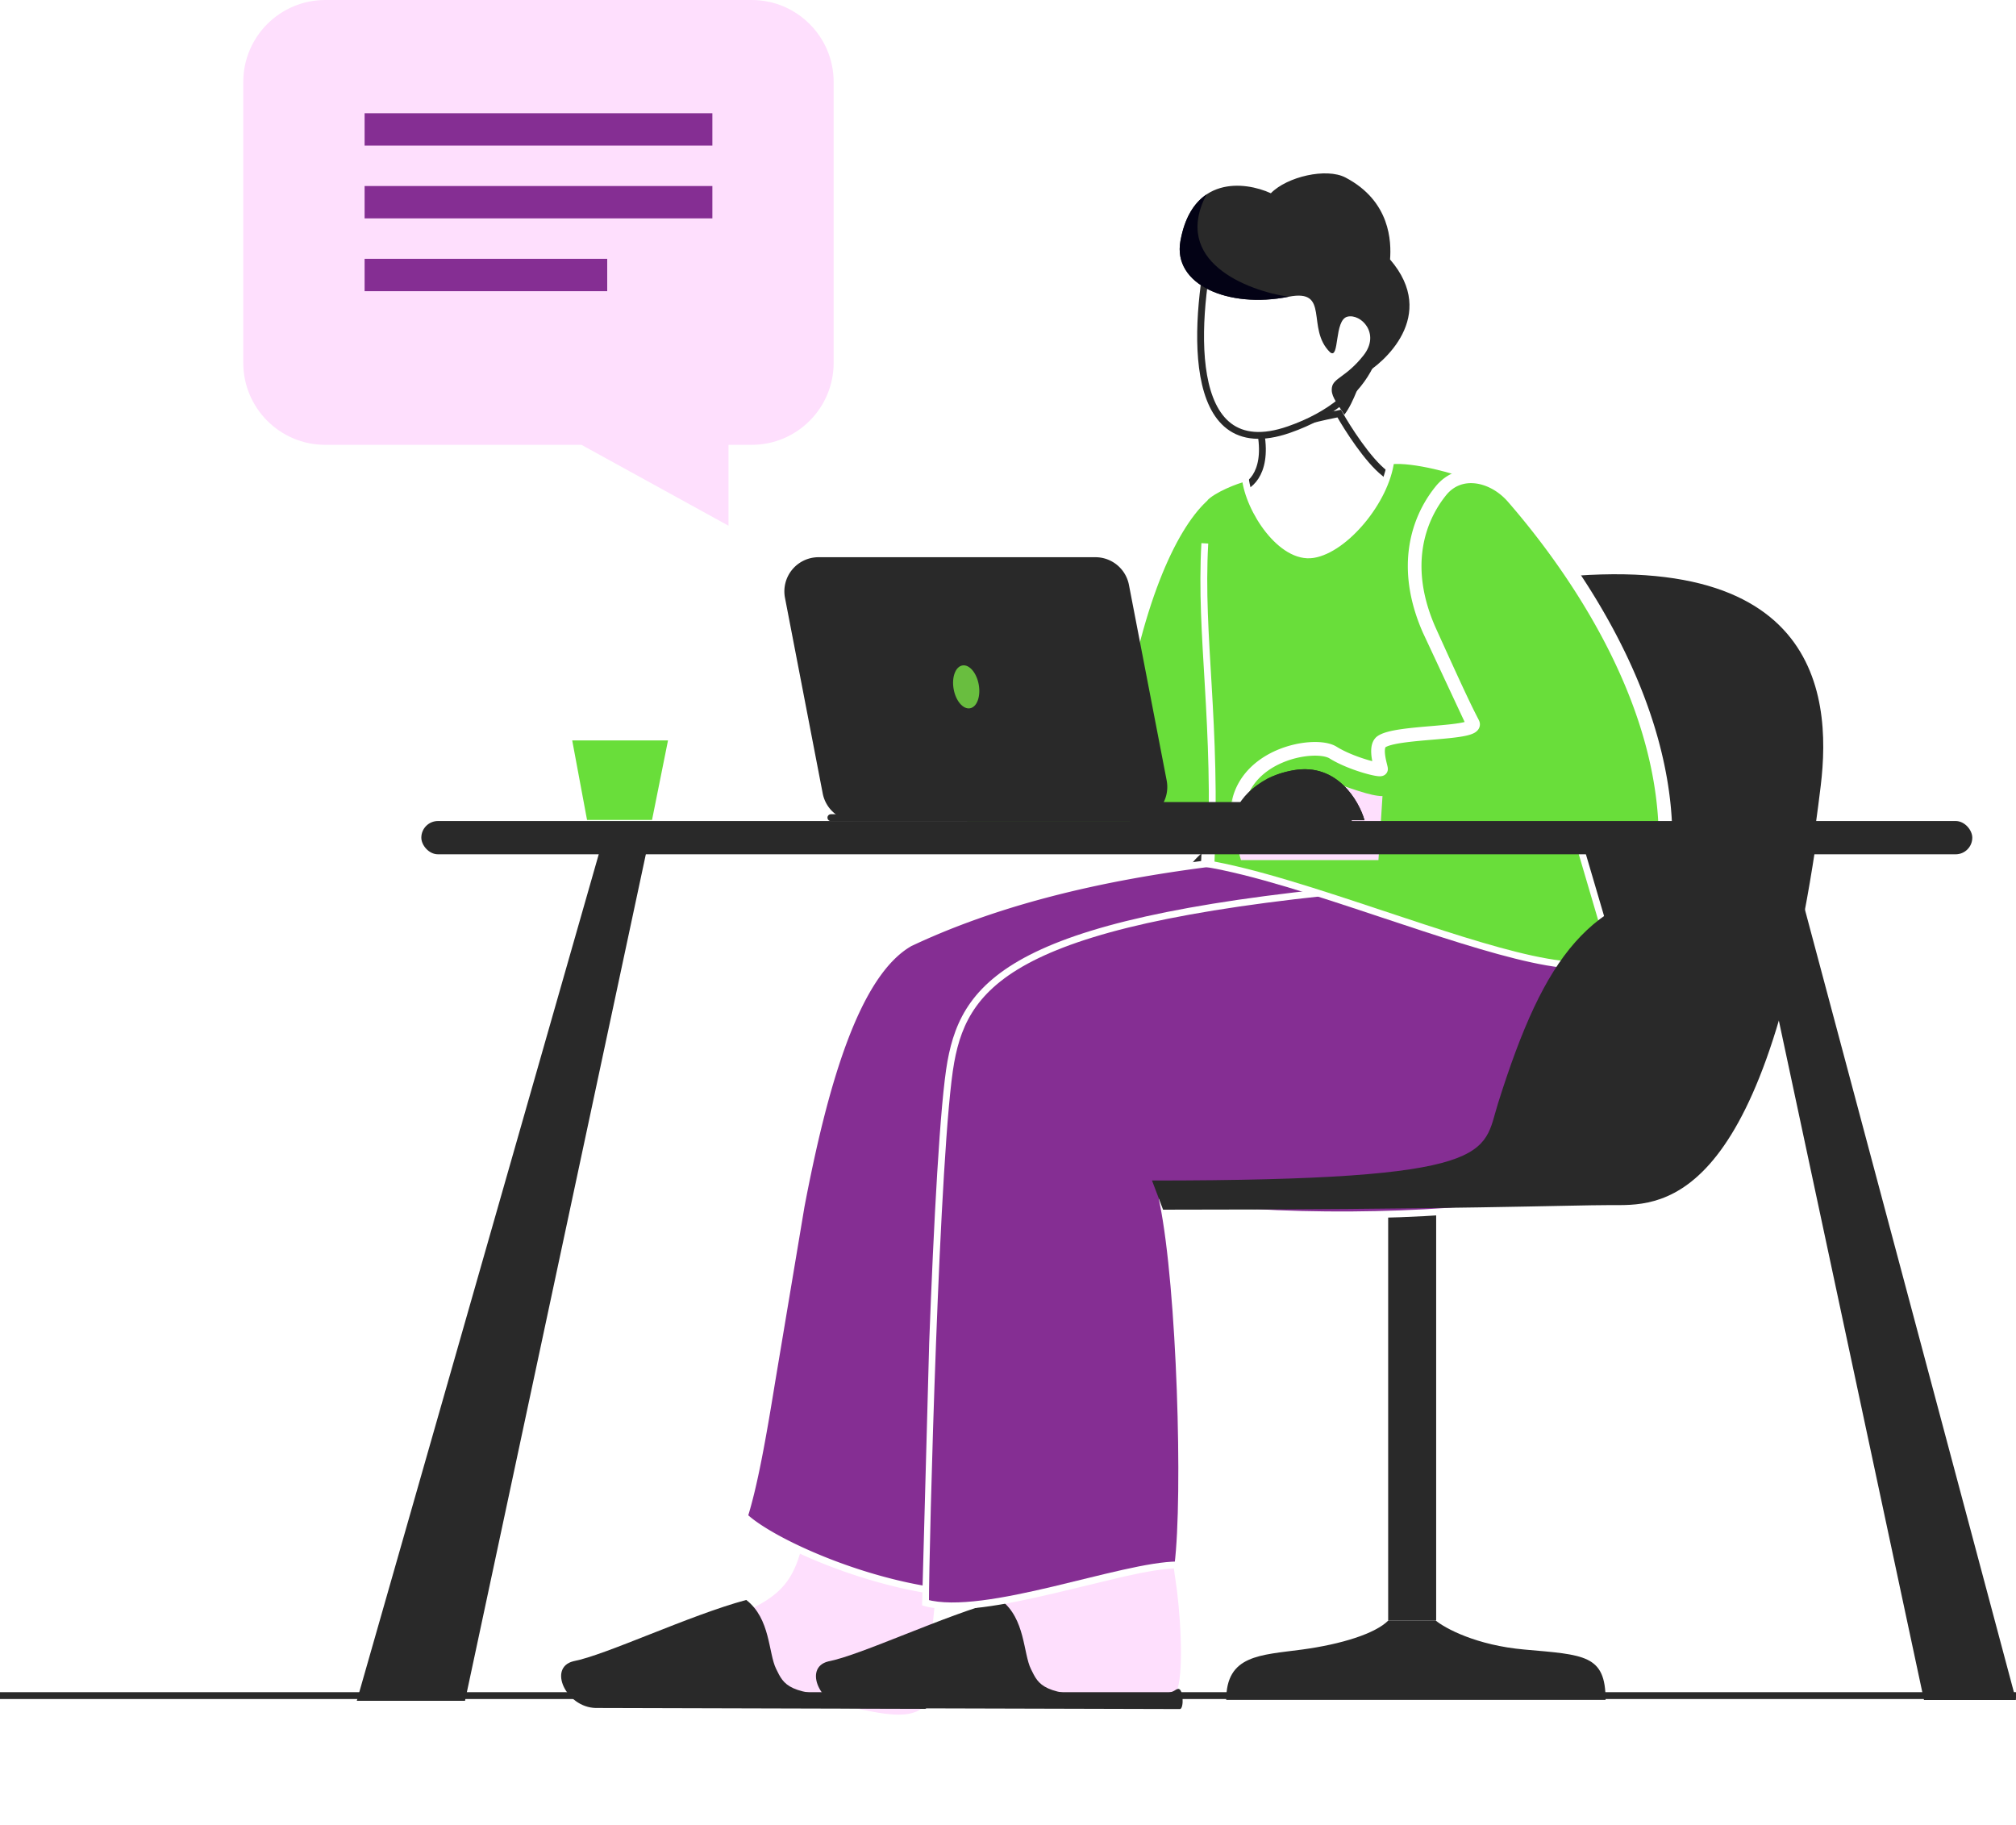
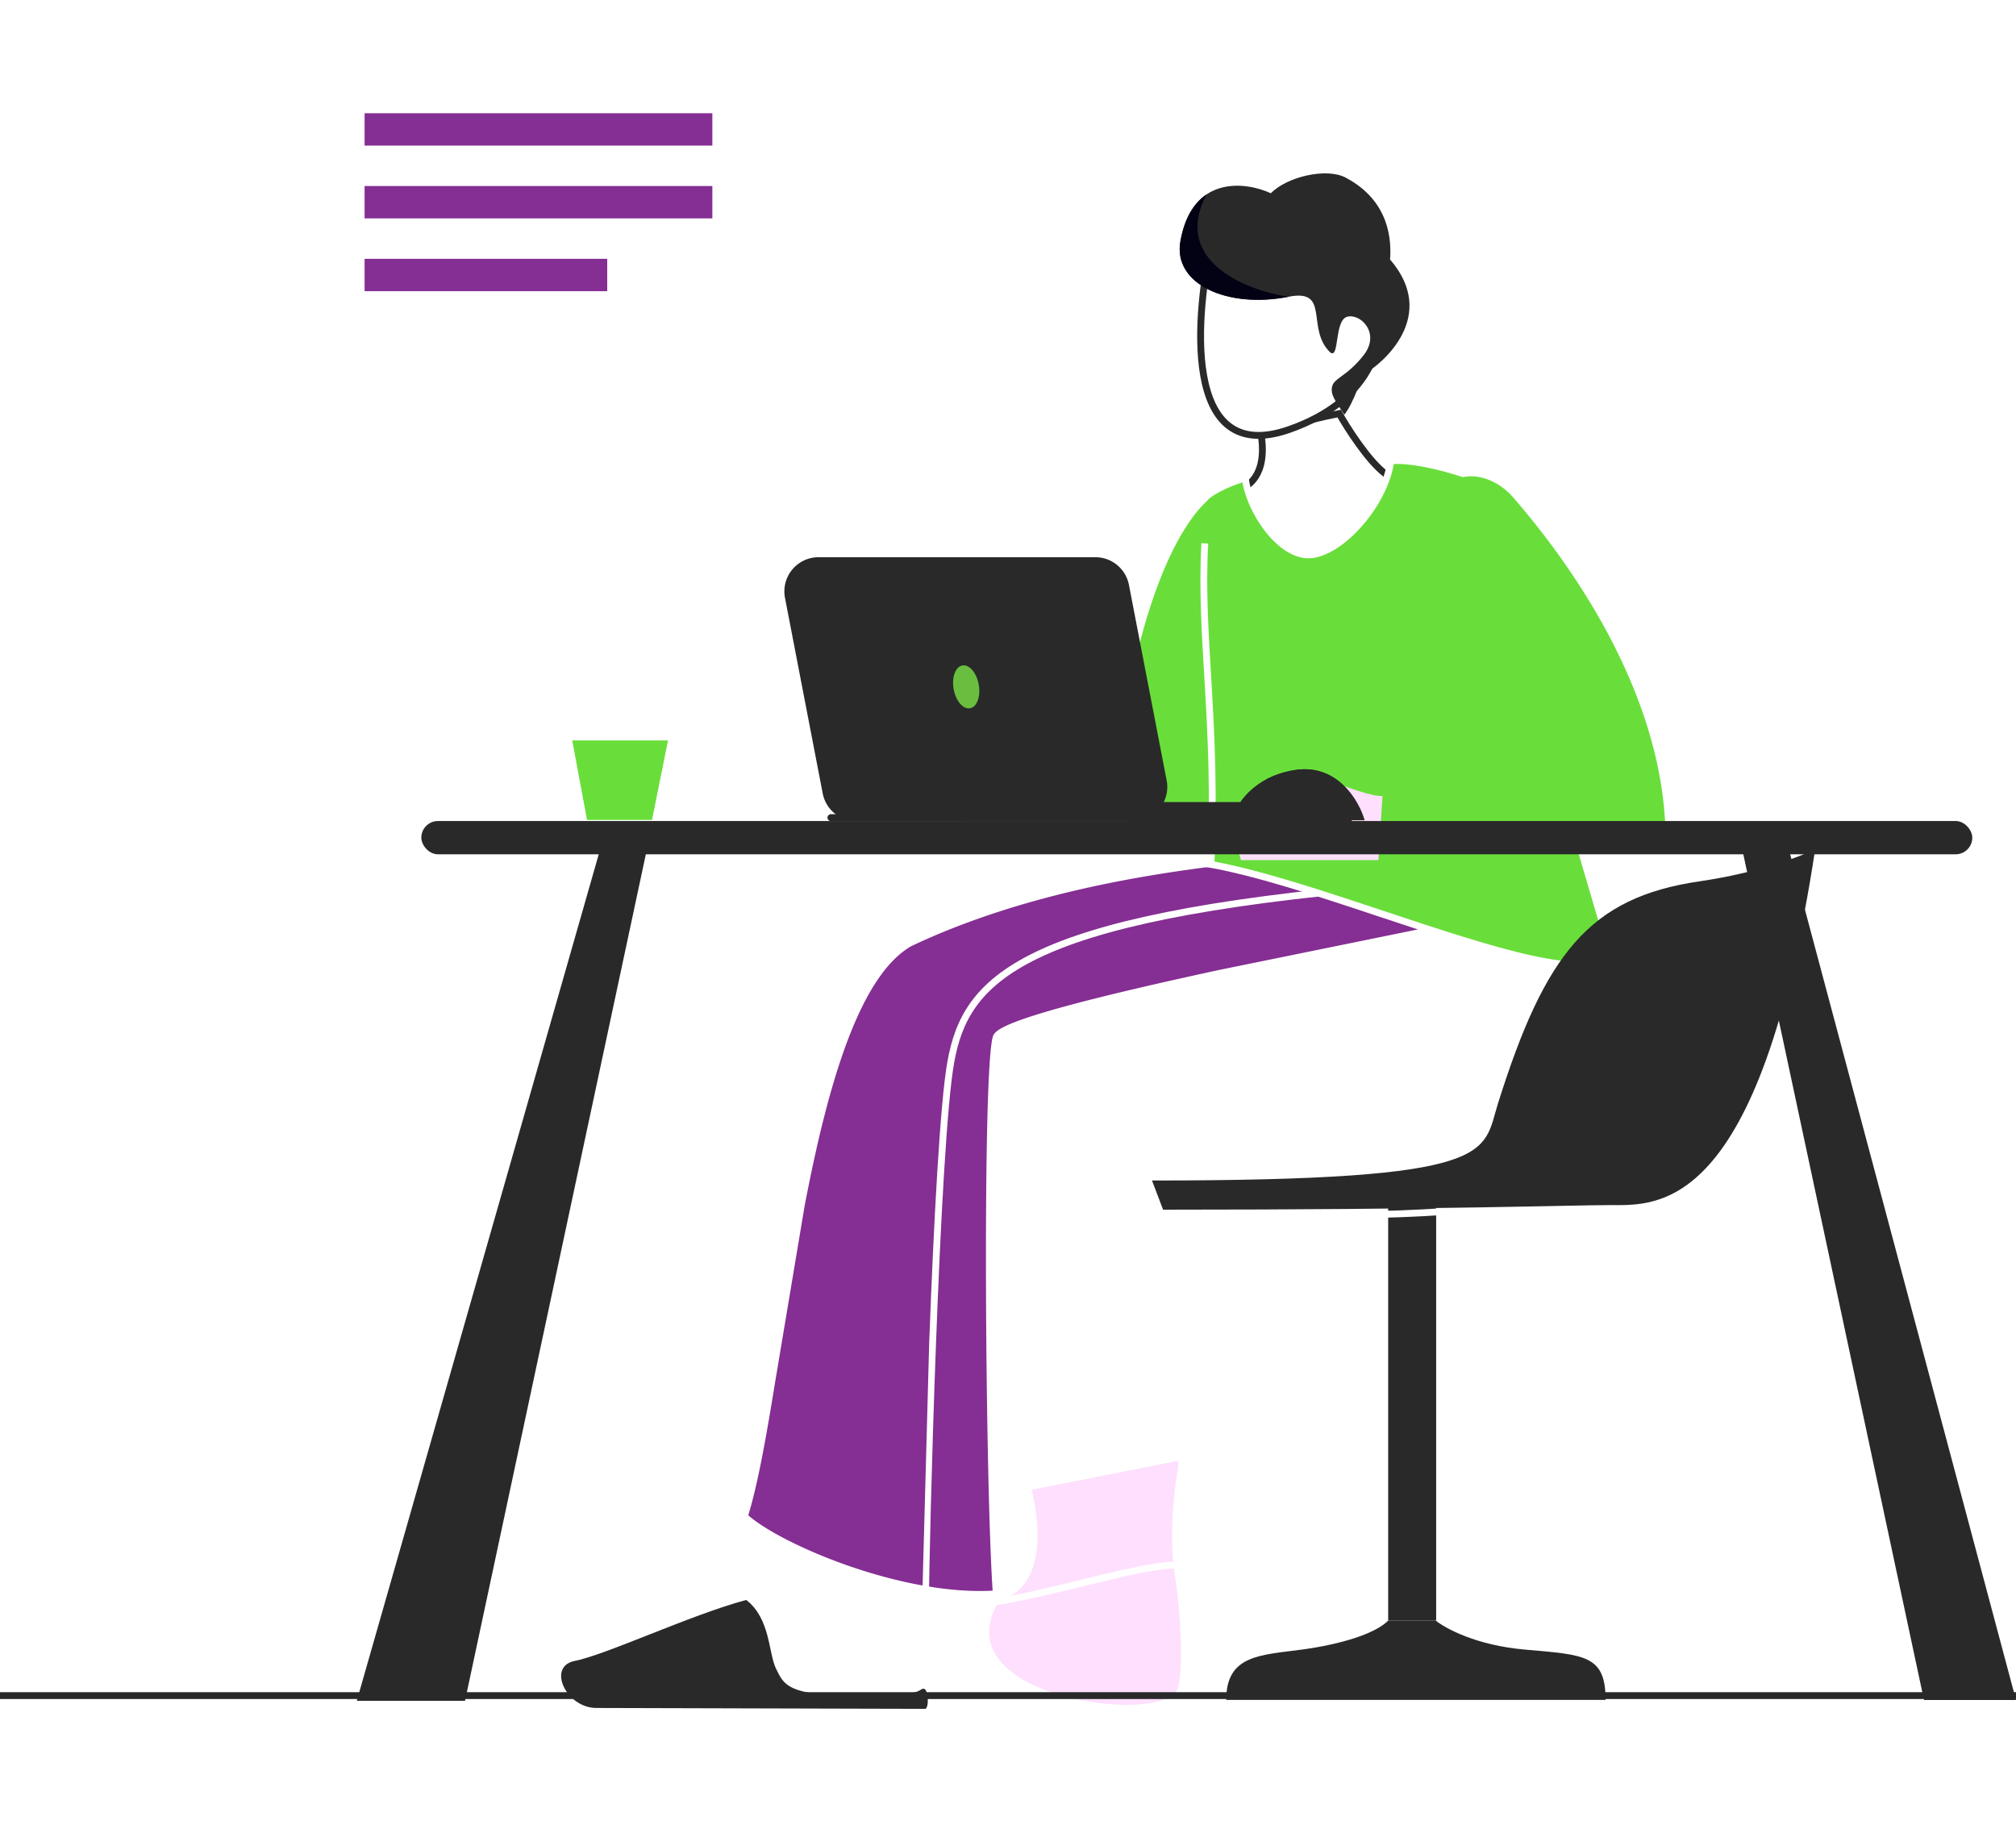
<svg xmlns="http://www.w3.org/2000/svg" width="295" height="267" fill="none">
-   <path d="M136.049 245.971c-.406-4.597 1.827-16.84 1.27-22.363-2.272-1.04-14.696-.944-18.891-2.863-2.091 12.539-3.119 13.492-21.554 19.391-25.295 8.094-5.325 8.241 0 8.774 8.014.803 5.593-.299 19.672-.384 7.323-.044 20.326 6.763 19.503-2.555z" fill="#fedffd" />
  <path d="M83.904 243.073c4.783-.912 16.937-6.719 25.293-8.969 3.557 2.74 3.229 7.782 4.376 10.096s1.667 3.895 11.625 3.922 9.017-.816 9.857-1.024.935 2.944.306 2.942l-48.226-.131c-4.297-.116-7.007-5.901-3.231-6.836z" fill="#292929" />
  <path d="M146.188 234.236c8.637-2.404 4.765-16.247 4.765-16.247l21.629-4.284s-1.92 9.058-.616 17.181c.728 4.529 1.292 13.221.336 16.24-2.296 5.514-34.737 1.213-26.114-12.89z" fill="#fedffd" />
  <g fill="#292929">
-     <path d="M121.193 243.1c4.783-.911 16.937-6.718 25.293-8.969 3.557 2.741 3.229 7.783 4.376 10.097s1.667 3.894 11.625 3.921 9.017-.816 9.857-1.023.935 2.943.306 2.942l-48.226-.131c-4.297-.116-7.007-5.901-3.231-6.837zm50.928-69.138v-5.164-35.782c0-14.756 25.1-14.756 37.65-12.911 1.219-10.944 4.679-33.127 8.773-34.307 47.521-8.484 49.536 15.493 47.886 29.142-7.311 60.498-23.029 59.022-29.974 59.022h-64.335z" />
    <path fill-rule="evenodd" d="M203.131 173.965h7.021v63.133h-7.021v-63.133z" />
    <path d="M210.059 237.098h-6.891c-1.914 1.938-6.891 3.489-12.634 4.264-6.125.827-11.102.775-11.102 7.365h55.512c0-6.59-3.062-6.59-11.868-7.365-7.044-.62-11.613-3.101-13.017-4.264z" />
  </g>
  <path d="M133.127 137.987c17.397-8.229 36.754-10.828 47.499-12.103l50.834 5.73c-28.095 5.737-84.418 16.313-85.676 20.138-1.572 4.781-1.1 66.163 0 81.463-13.995.957-32.302-7.039-36.862-11.342 5.752-18.232 8.32-74.809 24.205-83.886z" fill="#852e93" />
  <g fill="#fff">
    <path d="M180.626 125.884l.056-.497-.057-.006-.057.007.058.496zm-47.499 12.103l-.214-.452-.017.008-.017.01.248.434zm-24.205 83.886l-.477-.15-.094.299.228.215.343-.364zm36.862 11.342l.034.499.501-.034-.036-.5-.499.035zm0-81.463l.475.156-.475-.156zm85.676-20.138l.1.489-.044-.986-.056.497zm-50.892-6.226c-10.748 1.275-30.177 3.88-47.655 12.147l.428.904c17.317-8.191 36.602-10.784 47.344-12.058l-.117-.993zm-47.689 12.165c-4.137 2.363-7.326 7.754-9.895 14.632-2.579 6.905-4.576 15.431-6.25 24.218s-3.034 17.866-4.331 25.868c-1.299 8.018-2.533 14.935-3.958 19.452l.954.301c1.451-4.599 2.695-11.592 3.992-19.593l4.325-25.841c1.672-8.771 3.656-17.23 6.205-24.056 2.56-6.853 5.648-11.938 9.454-14.113l-.496-.868zm-24.3 84.684c1.19 1.123 3.238 2.455 5.828 3.802 2.599 1.352 5.774 2.734 9.243 3.949 6.928 2.429 15.076 4.211 22.168 3.726l-.068-.997c-6.902.471-14.905-1.266-21.77-3.672-3.427-1.202-6.558-2.565-9.112-3.893-2.563-1.333-4.513-2.614-5.603-3.642l-.686.727zm37.704 10.943c-.549-7.631-.942-26.785-1.001-44.643l.184-24.179.321-8.329a52.06 52.06 0 0 1 .223-2.685c.082-.716.169-1.19.249-1.436l-.95-.312c-.116.352-.21.918-.293 1.633-.084.728-.159 1.65-.227 2.737-.136 2.175-.243 5.032-.323 8.368-.16 6.672-.214 15.277-.184 24.207.059 17.854.452 37.041 1.004 44.71l.997-.071zm-.024-81.272c0 .001.005-.014.027-.045a.99.99 0 0 1 .113-.121c.11-.1.273-.219.501-.353.454-.269 1.108-.57 1.956-.899 1.691-.657 4.084-1.401 7.027-2.209 5.883-1.616 13.908-3.473 22.781-5.392l52.896-10.786-.2-.979-52.907 10.787c-8.877 1.92-16.924 3.782-22.834 5.405-2.953.811-5.386 1.566-7.126 2.242-.868.337-1.58.661-2.103.97-.261.155-.488.313-.667.477s-.336.355-.414.591l.95.312zm85.257-20.791l-50.834-5.73-.112.994 50.834 5.729.112-.993z" />
    <g stroke="#292929">
      <path d="M184.528 63.52c.989 6.015-1.957 7.92-3.554 8.121-1.977 14.076 11.64 15.39 18.696 14.287 2.009-4.762 5.408-14.768 2.936-16.693s-5.46-6.617-6.644-8.723c-1.854.351-6.737 1.444-11.434 3.008z" />
      <path d="M177.547 34.292c-2.722 11.585-4.733 34.082 11.088 28.557 24.747-8.643 11.236-37.538-11.088-28.556z" />
    </g>
  </g>
-   <path d="M223.303 175.99c23.29-6.896 16.54-29.76 10.365-40.33-3.01-.821-12.882-5.993-30.194-5.993-54.332 4.619-62.157 13.689-64.337 25.696s-3.702 71.309-3.702 79.16c8.706 2.392 28.813-5.542 36.93-5.542 1.245-10.098.37-40.471-2.173-52.991 15.932 2.617 39.923 2.102 53.111 0z" fill="#852e93" />
  <path d="M233.668 135.66l.431-.253-.103-.176-.197-.054-.131.483zm-10.365 40.33l.079.494.032-.005.031-.009-.142-.48zm-53.111 0l.081-.493-.715-.117.144.71.49-.1zm2.173 52.991v.5h.442l.054-.439-.496-.061zm-36.93 5.542h-.5v.381l.367.101.133-.482zm3.702-79.16l.492.089-.492-.089zm64.337-25.696v-.5h-.021l-.021.002.042.498zm29.762 6.245c3.061 5.239 6.244 13.498 5.8 21.262-.222 3.871-1.343 7.603-3.814 10.785s-6.319 5.852-12.061 7.552l.284.959c5.903-1.748 9.945-4.522 12.566-7.898s3.793-7.313 4.023-11.341c.46-8.035-2.82-16.493-5.935-21.824l-.863.505zm-10.011 39.585c-13.142 2.094-37.079 2.607-52.952 0l-.162.987c15.99 2.626 40.036 2.109 53.271 0l-.157-.987zm-53.523.593c1.263 6.217 2.117 16.905 2.497 27.322s.287 20.502-.331 25.508l.993.122c.628-5.092.719-15.244.338-25.666s-1.236-21.182-2.517-27.485l-.98.199zm2.663 52.391c-2.091 0-4.918.508-8.08 1.214s-6.732 1.629-10.279 2.467c-3.561.842-7.123 1.604-10.332 2.008-3.22.405-6.028.442-8.107-.129l-.265.964c2.275.625 5.245.567 8.497.157 3.264-.411 6.868-1.183 10.437-2.026l10.267-2.465c3.164-.706 5.894-1.19 7.862-1.19v-1zm-36.43 6.042c0-3.915.38-20.696 1.033-38.003.654-17.326 1.579-35.108 2.661-41.068l-.984-.178c-1.098 6.047-2.024 23.92-2.676 41.209l-1.034 38.04h1zm3.694-79.071c.537-2.96 1.415-5.698 3.245-8.227s4.637-4.884 9.091-7.03c8.932-4.303 24.391-7.721 51.552-10.029l-.085-.997c-27.172 2.31-42.792 5.736-51.901 10.125-4.566 2.2-7.519 4.652-9.467 7.345s-2.866 5.591-3.419 8.635l.984.178zm63.845-25.285c17.223 0 26.959 5.128 30.062 5.975l.263-.965c-2.917-.795-12.924-6.01-30.325-6.01v1z" fill="#fff" />
  <path d="M233.68 135.234c-2.975-.82-12.851-2.5-29.963-2.5l-4.595.408c12.397 2.053 33.79 8.455 36.537 5.164-.531-1.122-1.432-2.127-1.979-3.072z" fill="#e4e4e4" />
  <path d="M141.448 112.93c3.278 1.807 7.018 2.072 8.565 1.828v7.312h-20.341c-2.855-7.312 7.137-11.698 11.776-9.14z" fill="#fff" />
  <path fill-rule="evenodd" d="M182.227 69.957c-1.227.256-4.757 1.625-5.984 2.979-.001.011-.003.022-.005.032-4.75 4.427-9.815 15.709-12.609 34.27-.108.72-3.597.595-8.057.435-4.713-.169-10.511-.377-14.547.333v13.634l26.972.254 8.46.056-.214 4.368c7.107 1.137 16.76 4.348 26.235 7.5 15.736 5.234 30.982 10.305 33.261 5.443-5.439-17.615-20.225-69.403-20.225-69.403-2.147-.975-8.691-2.794-12.003-2.425-.744 5.852-6.693 12.956-11.354 13.704s-9.419-6.513-9.93-11.181z" fill="#69de3a" />
  <g fill="#fff">
    <path d="M176.243 72.936l-.37-.336-.103.113-.022.151.495.072zm5.984-2.979l.497-.054-.06-.548-.539.113.102.489zm-5.989 3.011l.341.366.129-.12.025-.174-.495-.072zm-12.609 34.27l-.494-.074.494.074zm-8.057.435l.018-.5-.018.5zm-14.547.333l-.086-.493-.414.073v.42h.5zm0 13.634h-.5v.5h.5v-.5zm26.972.254l.009-.5h0l-.009.5zm8.46.056l.5.02.021-.543-.542.023.021.5zm-.214 4.368l-.499-.029-.027.451.447.072.079-.494zm26.235 7.5l-.158.474.158-.474zm33.261 5.443l.453.212.082-.175-.057-.184-.478.147zm-20.225-69.403l.481-.137-.064-.222-.21-.096-.207.455zm-12.003-2.425l-.056-.497-.391.044-.049.39.496.063zm-11.354 13.704l-.079-.494.079.494zm-15.543-7.866c.538-.595 1.644-1.241 2.829-1.782 1.171-.535 2.323-.925 2.886-1.043l-.204-.979c-.664.139-1.891.561-3.098 1.112-1.193.545-2.466 1.261-3.154 2.02l.741.671zm.119-.231l.005-.032-.99-.144-.004.033.989.144zm-12.609 34.272c1.392-9.253 3.349-16.677 5.542-22.329 2.197-5.662 4.617-9.51 6.913-11.65l-.682-.731c-2.453 2.287-4.941 6.293-7.163 12.02-2.226 5.736-4.198 13.234-5.599 22.542l.989.148zm-8.57.86c2.224.08 4.229.152 5.692.113.728-.019 1.351-.067 1.809-.164.227-.047.447-.114.627-.216s.396-.285.442-.593l-.989-.148c.019-.128.105-.158.053-.129s-.154.069-.339.108c-.366.077-.914.123-1.63.143-1.424.038-3.392-.033-5.629-.113l-.036.999zm-14.442.326c3.972-.699 9.709-.495 14.442-.326l.036-.999c-4.693-.168-10.552-.381-14.651.34l.173.985zm.413 13.142v-13.634h-1v13.634h1zm26.481-.246l-26.981-.254v1l26.963.254.018-1zm8.43.056c-1.561.067-4.176.02-8.43-.056l-.018 1 8.49.056-.042-1zm.306 4.897l.215-4.377-1-.04-.213 4.359.998.058zm25.894 6.996c-9.459-3.146-19.157-6.373-26.314-7.518l-.158.987c7.057 1.129 16.665 4.323 26.156 7.48l.316-.949zm32.651 5.706c-.449.956-1.577 1.526-3.525 1.65-1.925.122-4.482-.208-7.501-.862-6.031-1.308-13.747-3.874-21.625-6.494l-.316.949c7.859 2.614 15.634 5.201 21.729 6.522 3.045.66 5.71 1.014 7.776.883 2.044-.13 3.676-.749 4.367-2.224l-.905-.424zm-19.773-69.191l-.48.138.01.037.032.112.125.437.478 1.674 1.75 6.108 5.678 19.73 12.155 41.316.955-.295-12.15-41.299-5.677-19.728-1.749-6.107-.479-1.674-.125-.437-.031-.112c-.004-.012-.007-.022-.008-.028s-.003-.009-.484.128zm-11.948-1.928c1.566-.175 3.959.17 6.272.699 2.302.527 4.439 1.216 5.469 1.684l.414-.911c-1.117-.507-3.326-1.214-5.66-1.748-2.324-.532-4.86-.912-6.606-.718l.111.994zm-11.33 13.701c2.509-.403 5.26-2.477 7.451-5.112 2.202-2.648 3.932-5.973 4.32-9.023l-.992-.126c-.357 2.803-1.973 5.956-4.097 8.51-2.134 2.567-4.688 4.419-6.84 4.764l.158.987zm-10.506-11.62c.268 2.447 1.633 5.516 3.514 7.879 1.862 2.337 4.379 4.161 6.992 3.741l-.158-.987c-2.049.329-4.241-1.104-6.051-3.377-1.79-2.248-3.06-5.143-3.303-7.365l-.994.109z" />
    <path d="M175.801 79.473c-.389 6.912.07 13.461.505 20.915s.849 15.848.378 26.485l.999.045c.473-10.69.057-19.12-.379-26.589s-.89-13.958-.504-20.799l-.999-.056z" />
  </g>
  <mask id="A" maskUnits="userSpaceOnUse" x="180.02" y="68.515" width="65" height="55" fill="#000">
-     <path fill="#fff" d="M180.02 68.515h65v55h-65z" />
+     <path fill="#fff" d="M180.02 68.515h65v55h-65" />
    <path d="M209.105 92.119c-3.982-9.102-1.669-16.082 1.73-20.294 2.785-3.451 7.668-2.407 10.577.94 7.724 8.885 21.876 28.002 22.306 49.188h-62.131c-.11-.548-.567-2.451-.567-3.066.548-8.557 11.409-10.422 14.042-8.776s7.022 2.743 7.022 2.413-.988-3.071 0-3.949c2.084-1.646 14.262-1.097 13.429-2.743s-1.252-2.304-6.408-13.713z" />
  </mask>
  <path d="M209.105 92.119c-3.982-9.102-1.669-16.082 1.73-20.294 2.785-3.451 7.668-2.407 10.577.94 7.724 8.885 21.876 28.002 22.306 49.188h-62.131c-.11-.548-.567-2.451-.567-3.066.548-8.557 11.409-10.422 14.042-8.776s7.022 2.743 7.022 2.413-.988-3.071 0-3.949c2.084-1.646 14.262-1.097 13.429-2.743s-1.252-2.304-6.408-13.713z" fill="#69de3a" />
-   <path d="M210.835 71.825l-.778-.628h0l.778.628zm-1.73 20.294l-.916.401.005.011.911-.412zm-7.021 16.456l-.62-.785-.023.018-.022.019.665.748zm-7.022 1.536l.53-.848-.53.848zm-14.042 8.776l-.998-.064-.002.032v.032h1zm.567 3.066l-.981.197.161.803h.82v-1zm62.131 0v1h1.02l-.021-1.02-.999.02zm-22.306-49.188l.755-.656h0l-.755.656zm-11.355-1.568c-3.62 4.486-6.008 11.86-1.868 21.323l1.832-.802c-3.824-8.74-1.586-15.326 1.593-19.265l-1.557-1.256zm-1.863 21.334l6.427 13.753 1.785-.902c-.824-1.63-1.238-2.274-6.39-13.674l-1.822.824zm6.427 13.753c-.072-.142-.109-.386.01-.619.085-.168.192-.21.137-.179-.106.06-.382.156-.9.257-.993.193-2.444.327-4.061.465-1.587.136-3.314.276-4.772.487-.73.105-1.419.232-2.006.394-.562.154-1.141.367-1.565.702l1.239 1.57c.097-.077.354-.206.855-.344.474-.13 1.072-.243 1.764-.343 1.385-.2 3.042-.335 4.656-.473 1.583-.136 3.152-.277 4.272-.495.54-.105 1.094-.248 1.503-.48.203-.114.489-.316.662-.657.206-.407.167-.839-.009-1.187l-1.785.902zm-13.202 1.544c-.507.451-.685 1.07-.745 1.57-.061.512-.018 1.047.05 1.504a13.65 13.65 0 0 0 .249 1.227l.096.394c.034.146.015.1.015.002h2c0-.18-.05-.383-.067-.454-.026-.114-.065-.269-.101-.415-.075-.31-.159-.674-.213-1.046-.056-.379-.074-.714-.043-.974.032-.271.101-.325.088-.313l-1.329-1.495zm-.335 4.697c0-.309.144-.56.319-.717.146-.132.292-.18.348-.197.114-.033.187-.027.153-.027a2.77 2.77 0 0 1-.368-.049 15.62 15.62 0 0 1-1.682-.432c-1.386-.426-3.049-1.081-4.262-1.839l-1.06 1.696c1.421.888 3.268 1.604 4.734 2.055.738.227 1.409.396 1.912.487.243.045.489.079.698.082a1.5 1.5 0 0 0 .44-.054c.089-.026.26-.087.423-.234.192-.172.345-.441.345-.771h-2zm-5.492-3.261c-.924-.578-2.353-.758-3.813-.677-1.51.083-3.247.456-4.913 1.167-3.332 1.424-6.538 4.294-6.844 9.07l1.995.128c.243-3.78 2.741-6.122 5.635-7.358 1.447-.619 2.954-.939 4.238-1.01 1.334-.074 2.25.131 2.642.376l1.06-1.696zm-15.572 9.624c0 .432.142 1.175.263 1.76l.323 1.503 1.962-.393-.327-1.514c-.135-.657-.221-1.173-.221-1.356h-2zm64.697 3.046c-.437-21.564-14.806-40.915-22.55-49.824l-1.509 1.312c7.702 8.862 21.638 27.744 22.06 48.553l1.999-.041zm-63.13 1.02h62.131v-2h-62.131v2zm30.027-50.5c1.151-1.427 2.711-1.924 4.336-1.715 1.658.213 3.392 1.169 4.708 2.683l1.509-1.312c-1.593-1.833-3.755-3.072-5.962-3.355-2.241-.287-4.515.419-6.148 2.443l1.557 1.256z" fill="#fff" mask="url(#A)" />
  <g filter="url(#B)">
    <path d="M194.015 110.119c3.634 1.211 6.508 2.367 8.284 2.367l-.592 9.364h-20.118c-2.773-8.612 7.102-13.506 12.426-11.731z" fill="#fedffd" />
  </g>
  <path d="M172.726 35.292c1.705-9.576 9.333-8.795 13.237-7.017 2.367-2.422 8.127-3.764 10.921-2.299 6.606 3.463 6.714 9.441 6.522 11.989 7.123 8.267-1.033 15.239-3.871 16.82-.351.445-1.392 4.087-2.819 5.895-1.334-2.057-1.983-2.846-1.818-3.976.205-1.413 2.099-1.507 4.623-4.705s-.382-6.144-2.354-5.663-1.121 6.319-2.528 5.219c-3.609-3.496.108-9.359-6.09-8.134-8.894 1.758-16.947-1.814-15.823-8.13z" fill="#292929" />
  <path d="M188.549 43.423c-8.894 1.758-16.946-1.814-15.822-8.13.628-3.53 2.061-5.653 3.816-6.837-5.098 9.779 5.88 14.052 12.006 14.967z" fill="#030215" />
  <g fill="#292929">
    <path d="M170.192 176.999l-1.621-4.267c50.899 0 48.332-3.967 50.63-11.28 6.888-21.923 13.393-30.144 29.467-32.493 8.573-1.253 14.869-3.654 16.945-4.698-8.116 53.456-23.109 52.068-29.956 52.068-5.817 0-23.695.67-65.465.67zm-4.91-59.618h32.474v2.767h-32.474v-2.767z" />
    <path d="M165.33 119.136h32.474v1.097H165.33v-1.097zm0-1.755h32.474v.878H165.33v-.878z" />
    <path d="M114.867 87.478a5 5 0 0 1 4.909-5.947h40.512a5 5 0 0 1 4.91 4.053l5.52 28.617a5 5 0 0 1-4.909 5.947h-40.512a5 5 0 0 1-4.91-4.053l-5.52-28.617z" />
    <path d="M121.587 120.148h49.666c.318 0 .557-.29.497-.602-.046-.238-.254-.41-.497-.41h-49.666c-.318 0-.557.29-.496.602.046.238.254.41.496.41z" />
  </g>
  <ellipse cx="141.383" cy="100.502" rx="1.865" ry="3.182" transform="rotate(349.831 141.383 100.502)" fill="#69be3f" />
  <g fill="#292929">
    <path d="M199.669 120.015c-.822-2.875-4.026-8.367-10.271-7.332s-8.764 5.32-9.038 7.332h19.309z" />
    <path d="M199.669 120.015c-.822-2.875-4.026-8.367-10.27-7.332-1.658.275-3.053.779-4.213 1.408 3.694-1.024 11.28-1.273 12.07 5.924h2.413z" />
    <rect x="61.652" y="120.132" width="226.952" height="4.868" rx="2.434" />
    <path d="M88.314 122.549h6.714L68.046 248.864H52.21l36.104-126.315zm172.952-.12h-6.715l26.983 126.314h13.465l-33.733-126.314z" />
  </g>
  <path d="M97.749 108.341H83.732l2.169 11.63h9.511l2.336-11.63z" fill="#69de3a" />
  <path d="M0 248.102H294.999" stroke="#292929" />
-   <path fill-rule="evenodd" d="M47.597 0c-6.627 0-12 5.373-12 12v41.089c0 6.627 5.373 12 12 12h37.489l21.517 11.834V65.089h3.385c6.627 0 12-5.373 12-12V12c0-6.627-5.373-12-12-12H47.597z" fill="#fedffd" />
  <path d="M53.351 16.568h50.888v4.734H53.351zm0 10.651h50.888v4.734H53.351zm0 10.651h35.503v4.734H53.351z" fill="#852e93" />
  <defs>
    <filter id="B" x="177.107" y="109.757" width="29.191" height="20.092" filterUnits="userSpaceOnUse" color-interpolation-filters="sRGB">
      <feFlood flood-opacity="0" result="A" />
      <feColorMatrix in="SourceAlpha" values="0 0 0 0 0 0 0 0 0 0 0 0 0 0 0 0 0 0 127 0" result="B" />
      <feOffset dy="4" />
      <feGaussianBlur stdDeviation="2" />
      <feComposite in2="B" operator="out" />
      <feColorMatrix values="0 0 0 0 0 0 0 0 0 0 0 0 0 0 0 0 0 0 0.25 0" />
      <feBlend in2="A" />
      <feBlend in="SourceGraphic" />
    </filter>
  </defs>
</svg>